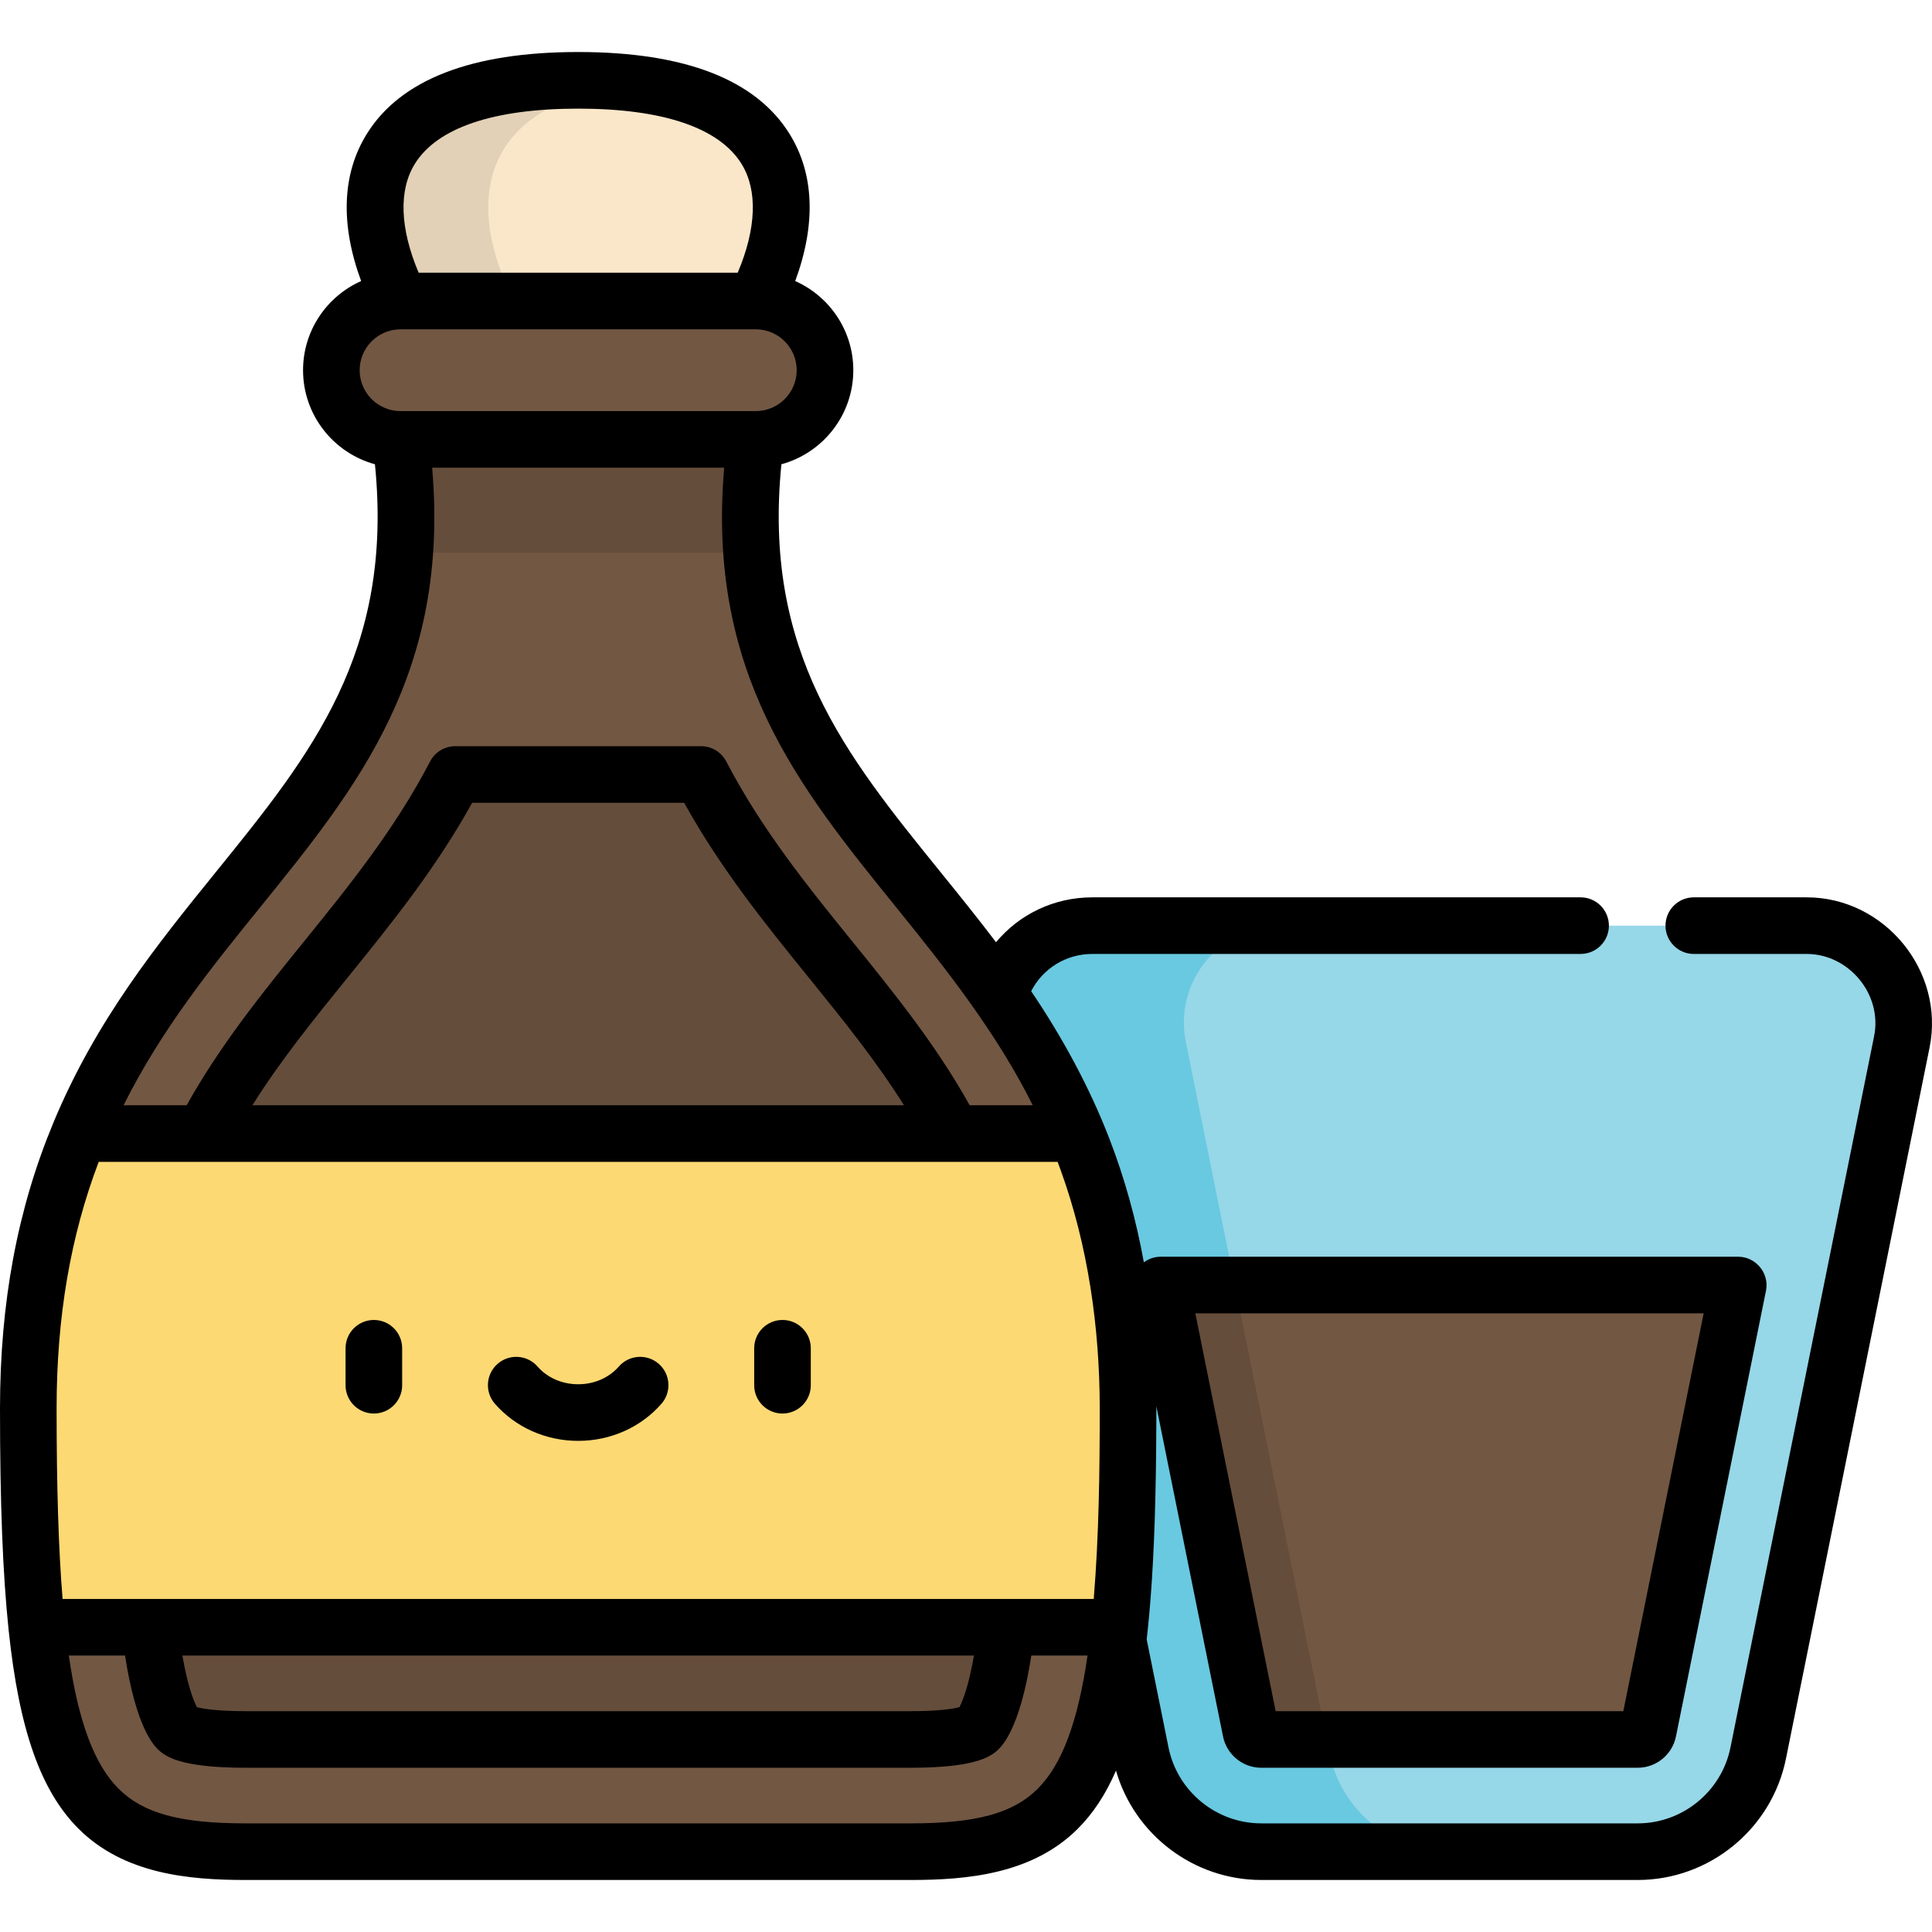
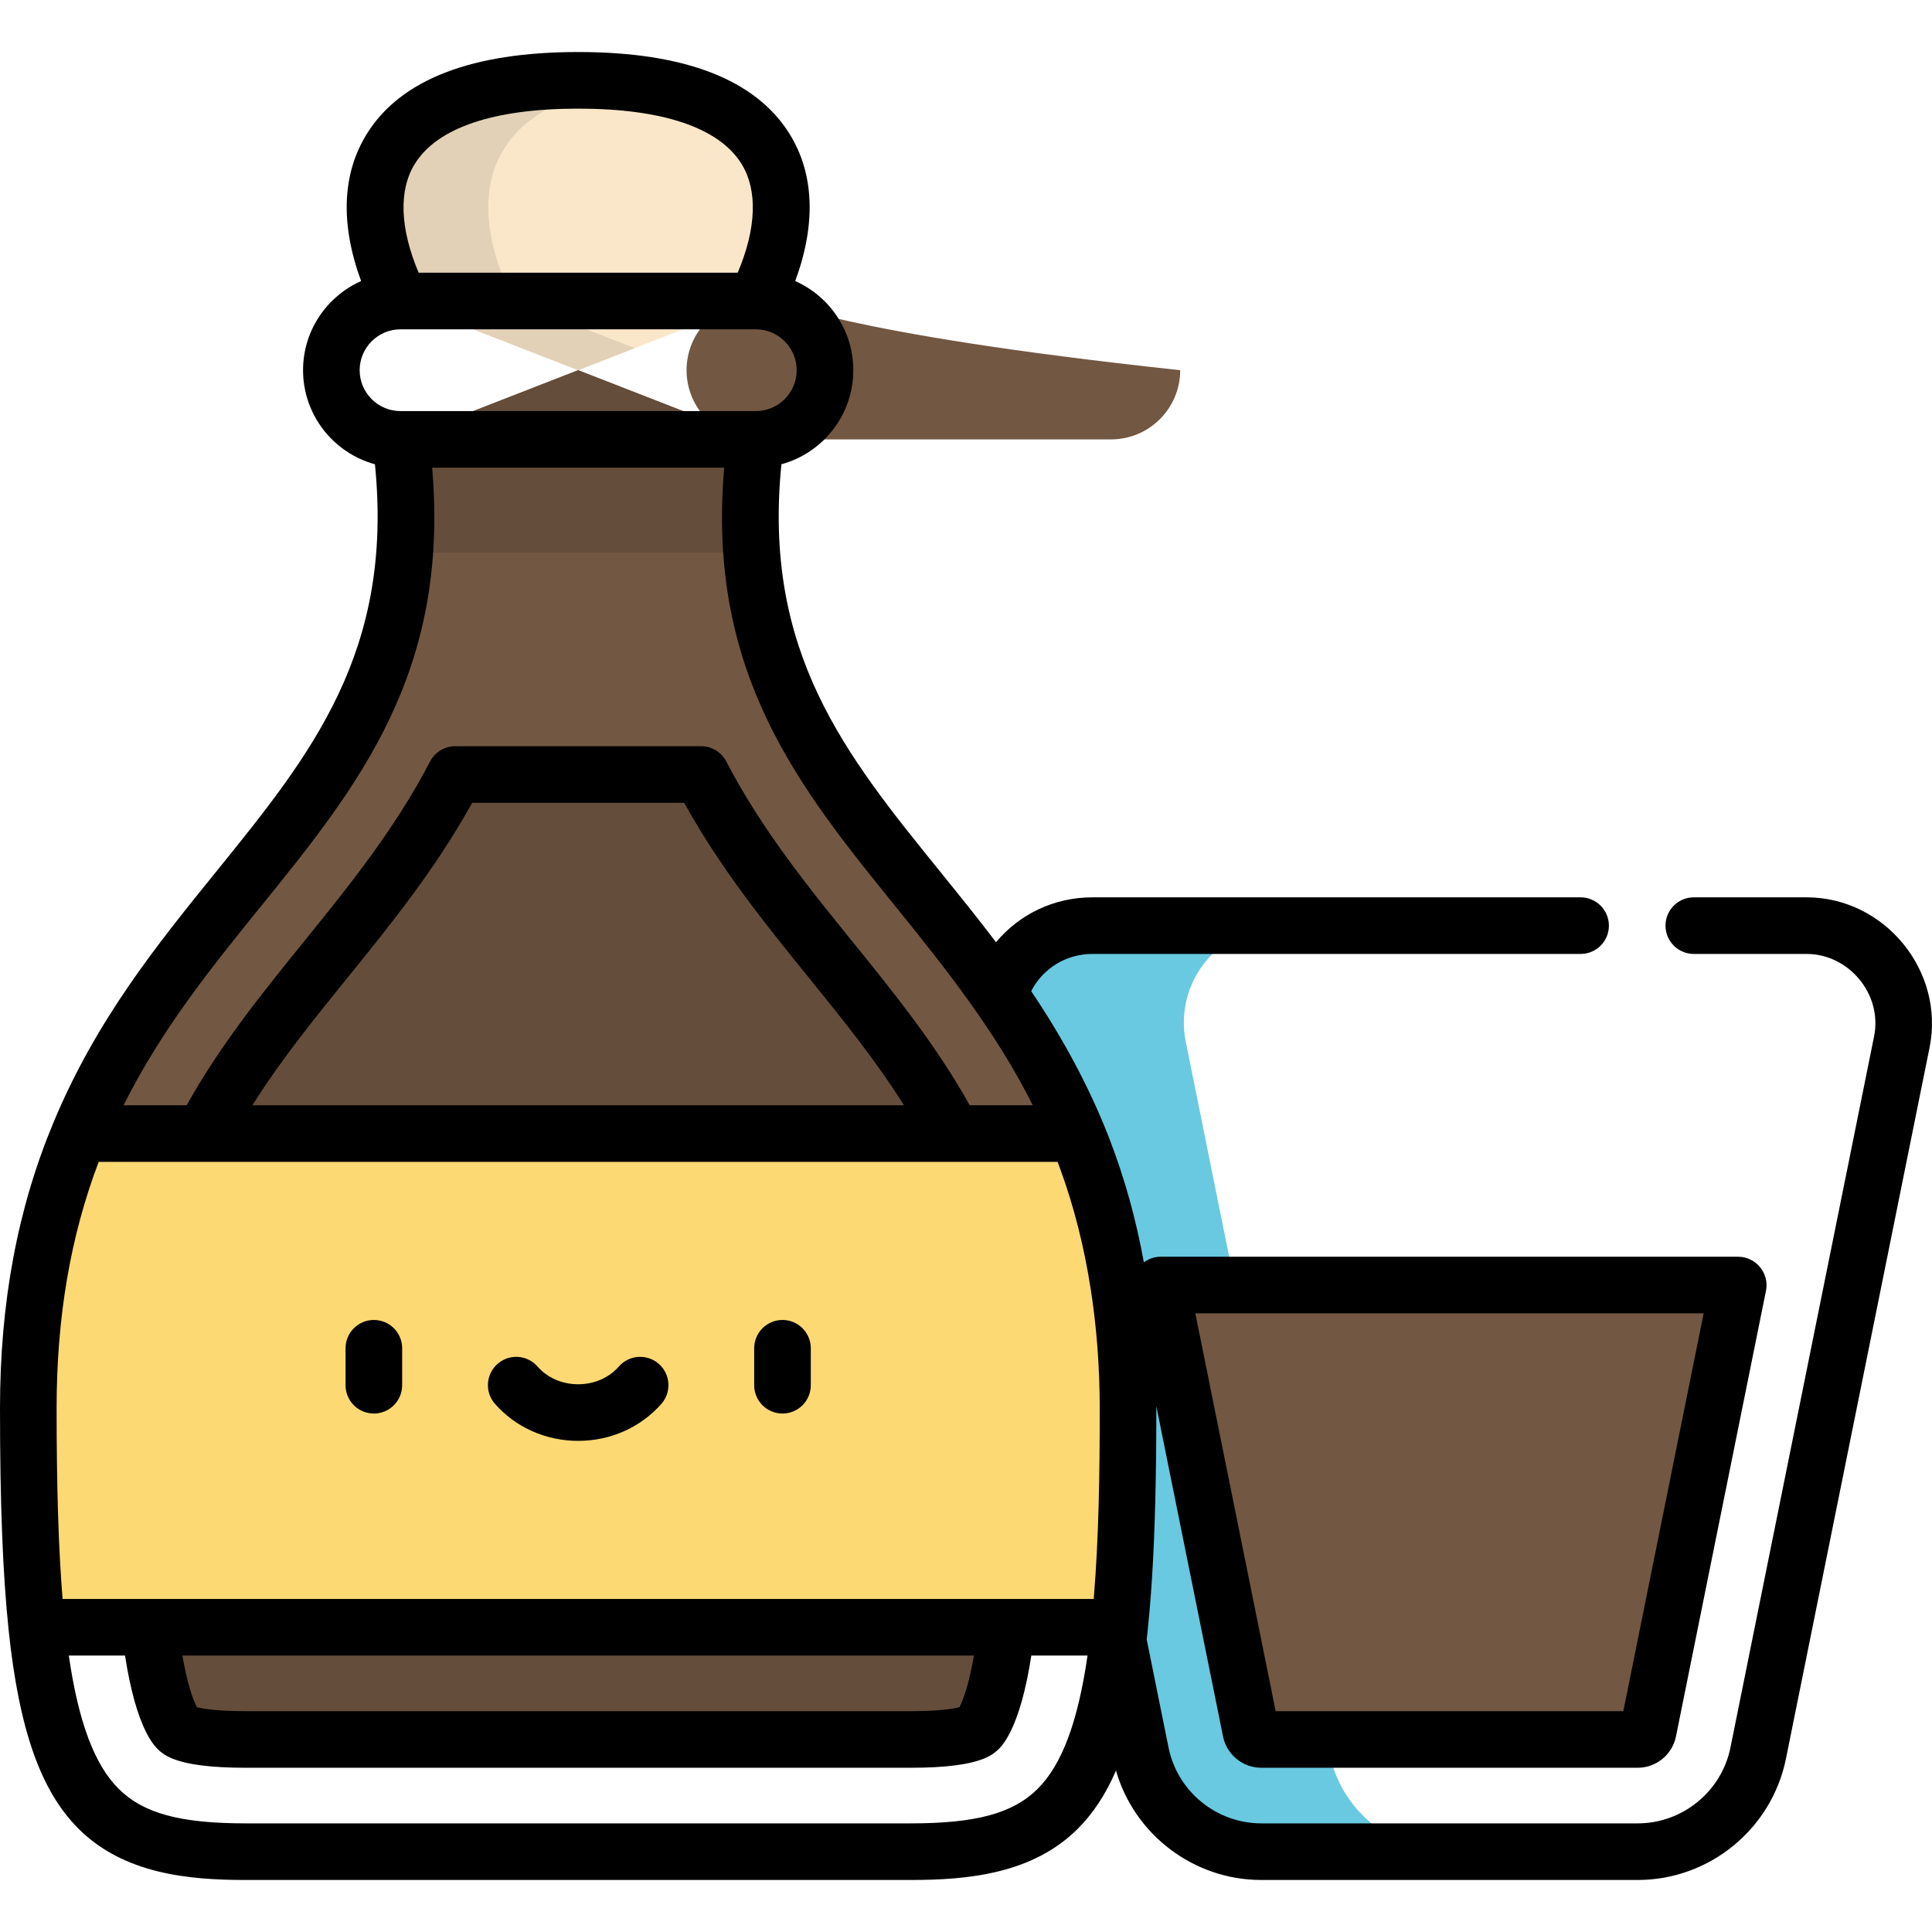
<svg xmlns="http://www.w3.org/2000/svg" version="1.1" id="Capa_1" x="0px" y="0px" viewBox="0 0 512 512" style="enable-background:new 0 0 512 512;" xml:space="preserve">
-   <path style="fill:#96D7E8;" d="M478.777,245.305H289.462c-16.254,0-28.434,14.886-25.216,30.818l38.061,188.462  c3.069,15.199,16.426,26.127,31.931,26.127h99.761c15.506,0,28.862-10.929,31.931-26.127l38.061-188.462  C507.211,260.191,495.03,245.305,478.777,245.305z" />
  <path style="fill:#68C9E0;" d="M352.309,464.587l-38.061-188.463c-3.217-15.932,8.962-30.817,25.216-30.817h-50.002  c-16.254,0-28.434,14.886-25.216,30.817l38.061,188.463c3.069,15.199,16.426,26.127,31.931,26.127h50.002  C368.736,490.714,355.379,479.784,352.309,464.587z" />
  <path style="fill:#725743;" d="M307.595,340.548l23.861,118.151c0.266,1.319,1.437,2.278,2.783,2.278H434  c1.346,0,2.518-0.958,2.784-2.278l23.861-118.151H307.595z" />
-   <path style="fill:#654D3B;" d="M327.26,340.548h-19.665l23.861,118.151c0.266,1.319,1.437,2.278,2.783,2.278h17.342L327.26,340.548z  " />
  <path style="fill:#FAE7CA;" d="M106.14,79.77c-15.341-30.728-6.466-58.483,47.072-58.483s62.413,27.754,47.072,58.483  l-47.072,18.338L106.14,79.77z" />
  <path style="fill:#E2D1B7;" d="M136.141,79.77c-13.777-27.594-8.016-52.786,32.071-57.639c-4.552-0.551-9.54-0.844-15.001-0.844  c-53.538,0-62.413,27.754-47.072,58.483l47.072,18.338l15.001-5.844L136.141,79.77z" />
  <g>
    <path style="fill:#725743;" d="M200.283,116.445L153.21,98.107l-47.073,18.338c12.103,89.389-55.33,112.386-85.077,183.962   l132.151,40.141l132.151-40.141C255.613,228.831,188.19,205.834,200.283,116.445z" />
-     <path style="fill:#725743;" d="M153.211,395.559L9.739,431.24c5.164,49.095,20.191,59.474,55.34,59.474h176.26   c35.149,0,50.176-10.378,55.34-59.474L153.211,395.559z" />
  </g>
  <path style="fill:#654D3B;" d="M199.205,146.447c-0.683-9.15-0.4-19.078,1.078-30.001L153.21,98.108l-47.073,18.338  c1.479,10.924,1.763,20.851,1.08,30.001H199.205z" />
-   <path style="fill:#725743;" d="M200.283,79.77H106.14c-10.127,0-18.338,8.21-18.338,18.338l0,0c0,10.127,8.21,18.338,18.338,18.338  h94.143c10.127,0,18.338-8.21,18.338-18.338l0,0C218.621,87.98,210.41,79.77,200.283,79.77z" />
+   <path style="fill:#725743;" d="M200.283,79.77c-10.127,0-18.338,8.21-18.338,18.338l0,0c0,10.127,8.21,18.338,18.338,18.338  h94.143c10.127,0,18.338-8.21,18.338-18.338l0,0C218.621,87.98,210.41,79.77,200.283,79.77z" />
  <path style="fill:#654D3B;" d="M185.795,205.252h-65.167c-9.725,18.68-22.396,34.34-34.377,49.136  c-25.211,31.136-49.025,60.547-49.025,118.869c0,28.499,0.856,68.063,8.258,82.559c1.303,2.552,2.012,2.854,2.834,3.206  c2.086,0.891,6.688,1.953,16.762,1.953h176.263c10.073,0,14.676-1.063,16.762-1.953c0.821-0.351,1.531-0.654,2.834-3.206  c7.402-14.496,8.258-54.059,8.258-82.559c0-58.323-23.814-87.733-49.025-118.869C208.191,239.592,195.52,223.932,185.795,205.252z" />
  <path style="fill:#FDD974;" d="M298.93,373.254c0,23.651-0.644,42.702-2.25,57.987H9.739c-1.606-15.285-2.25-34.337-2.25-57.987  c0-29.608,5.342-53.08,13.57-72.845H285.36C293.587,320.173,298.93,343.655,298.93,373.254z" />
  <path d="M99.076,349.803c-4.142,0-7.5,3.358-7.5,7.5v9.799c0,4.142,3.358,7.5,7.5,7.5c4.142,0,7.5-3.358,7.5-7.5v-9.799  C106.577,353.161,103.219,349.803,99.076,349.803z" />
  <path d="M207.368,349.803c-4.142,0-7.5,3.358-7.5,7.5v9.799c0,4.142,3.358,7.5,7.5,7.5s7.5-3.358,7.5-7.5v-9.799  C214.869,353.161,211.511,349.803,207.368,349.803z" />
  <path d="M174.579,361.433c-3.119-2.726-7.857-2.408-10.583,0.711c-2.611,2.987-6.538,4.7-10.772,4.7  c-4.234,0-8.162-1.713-10.772-4.701c-2.726-3.119-7.464-3.437-10.583-0.71c-3.119,2.726-3.437,7.464-0.711,10.583  c5.46,6.246,13.504,9.829,22.067,9.829c8.563,0,16.607-3.583,22.066-9.828C178.016,368.897,177.697,364.159,174.579,361.433z" />
  <path d="M478.789,237.805h-29.913c-4.142,0-7.5,3.358-7.5,7.5s3.358,7.5,7.5,7.5c0,0,29.907,0,29.913,0  c11.154,0,20.119,10.672,17.865,21.833l-38.062,188.462c-2.354,11.654-12.691,20.112-24.58,20.112h-99.762  c-11.889,0-22.226-8.458-24.58-20.112l-5.786-28.652c0.092-0.799,0.181-1.607,0.267-2.427c0.293-2.79,0.557-5.713,0.792-8.788  c0.94-12.3,1.422-27.023,1.491-45.33c0.006-1.525,0.009-3.076,0.009-4.651c0-0.205-0.006-0.406-0.006-0.611l17.679,87.54  c0.97,4.806,5.232,8.294,10.135,8.294h99.762c4.903,0,9.166-3.488,10.135-8.293c0,0,23.81-117.901,23.86-118.15  c0.926-4.588-2.679-8.985-7.351-8.985h-153.05c-1.63,0-3.193,0.536-4.475,1.49c-2.059-11.394-5.08-22.255-9.107-32.702  c-5.267-13.666-12.476-26.919-20.754-39.162c3.083-6.013,9.243-9.868,16.205-9.868h129.4c4.142,0,7.5-3.358,7.5-7.5  s-3.358-7.5-7.5-7.5h-129.4c-10.149,0-19.363,4.491-25.519,11.894c-4.885-6.452-9.888-12.635-14.839-18.75  c-25.163-31.08-47.006-58.082-42.038-107.913c10.965-2.987,19.054-13.029,19.054-24.928c0-10.53-6.335-19.604-15.392-23.624  c5.534-15.018,5.079-28.355-1.466-38.939c-8.929-14.438-27.787-21.758-56.052-21.758s-47.122,7.32-56.052,21.758  c-6.545,10.583-7.001,23.921-1.467,38.939c-9.056,4.02-15.392,13.094-15.392,23.624c0,11.899,8.086,21.939,19.051,24.927  c4.974,49.832-16.871,76.833-42.036,107.914c-15.668,19.352-31.869,39.362-43.183,66.576C4.627,320.393,0,345.163,0,373.253  c0,25.219,0.728,43.894,2.291,58.772c2.78,26.426,8.516,42.675,18.602,52.686c11.987,11.9,29.069,13.504,44.198,13.504h176.26  c15.129,0,32.211-1.604,44.198-13.504c4.08-4.05,7.448-9.122,10.197-15.476c4.898,16.972,20.597,28.979,38.504,28.979h99.762  c19.001,0,35.523-13.519,39.284-32.143c0,0,38.039-188.355,38.061-188.463C515.453,257.325,499.445,237.805,478.789,237.805z   M451.489,348.048l-21.291,105.428h-92.135l-21.291-105.428H451.489z M16.586,423.74c-1.078-13.222-1.585-29.503-1.585-50.487  c0-24.174,3.654-45.609,11.155-65.345h254.12c0.271,0.713,0.534,1.431,0.795,2.149c7.255,19.968,10.369,41.852,10.369,63.196  c0,16.853-0.215,33.681-1.589,50.486H16.586V423.74z M258.11,438.741c-1.309,7.5-2.747,11.524-3.839,13.664  c-0.002,0.004-0.004,0.009-0.006,0.013c-1.557,0.412-5.227,1.058-12.91,1.058H65.091c-7.684,0-11.355-0.647-12.91-1.058  c-0.002-0.004-0.004-0.008-0.006-0.012c-1.093-2.141-2.531-6.164-3.84-13.665H258.11z M66.884,292.907  c7.43-11.844,16.126-22.583,25.207-33.8c11.478-14.175,23.317-28.795,33.032-46.355h56.198c9.715,17.56,21.556,32.18,33.032,46.355  c9.082,11.217,17.777,21.954,25.207,33.8H66.884z M109.929,43.436c5.926-9.582,20.897-14.648,43.294-14.648  s37.367,5.065,43.294,14.648c4.326,6.995,3.941,17.124-1.016,28.834h-84.556C105.988,60.559,105.603,50.43,109.929,43.436z   M95.313,98.108c0-5.976,4.861-10.836,10.836-10.837l0,0h94.144h0.001c5.975,0,10.836,4.862,10.836,10.837  c0,5.976-4.861,10.837-10.837,10.837h-94.143C100.174,108.946,95.313,104.083,95.313,98.108z M68.986,240.389  c25.787-31.85,50.214-62.02,45.538-116.443h77.393c-4.67,54.422,19.754,84.593,45.539,116.441  c13.41,16.563,26.678,33.358,36.231,52.519h-16.706c-8.944-16.025-20.125-29.845-30.97-43.239  c-11.878-14.669-24.16-29.838-33.553-47.879c-1.292-2.48-3.855-4.037-6.652-4.037h-65.168c-2.796,0-5.361,1.556-6.652,4.037  c-9.392,18.041-21.675,33.209-33.554,47.879c-10.844,13.395-22.025,27.215-30.968,43.239H32.743  C42.865,272.651,56.114,256.287,68.986,240.389z M274.981,474.065c-6.546,6.498-16.29,9.148-33.631,9.148H65.091  c-17.341,0-27.084-2.65-33.631-9.148c-6.409-6.362-10.67-17.689-13.225-35.325h14.897c1.411,9.047,3.283,15.787,5.683,20.486  c1.826,3.576,3.667,5.452,6.569,6.693c4.029,1.72,10.475,2.556,19.707,2.556h176.263c9.231,0,15.677-0.836,19.71-2.557  c2.897-1.239,4.738-3.115,6.565-6.691c2.4-4.7,4.272-11.439,5.683-20.486h14.893C285.653,456.375,281.391,467.703,274.981,474.065z" />
  <g>
</g>
  <g>
</g>
  <g>
</g>
  <g>
</g>
  <g>
</g>
  <g>
</g>
  <g>
</g>
  <g>
</g>
  <g>
</g>
  <g>
</g>
  <g>
</g>
  <g>
</g>
  <g>
</g>
  <g>
</g>
  <g>
</g>
</svg>